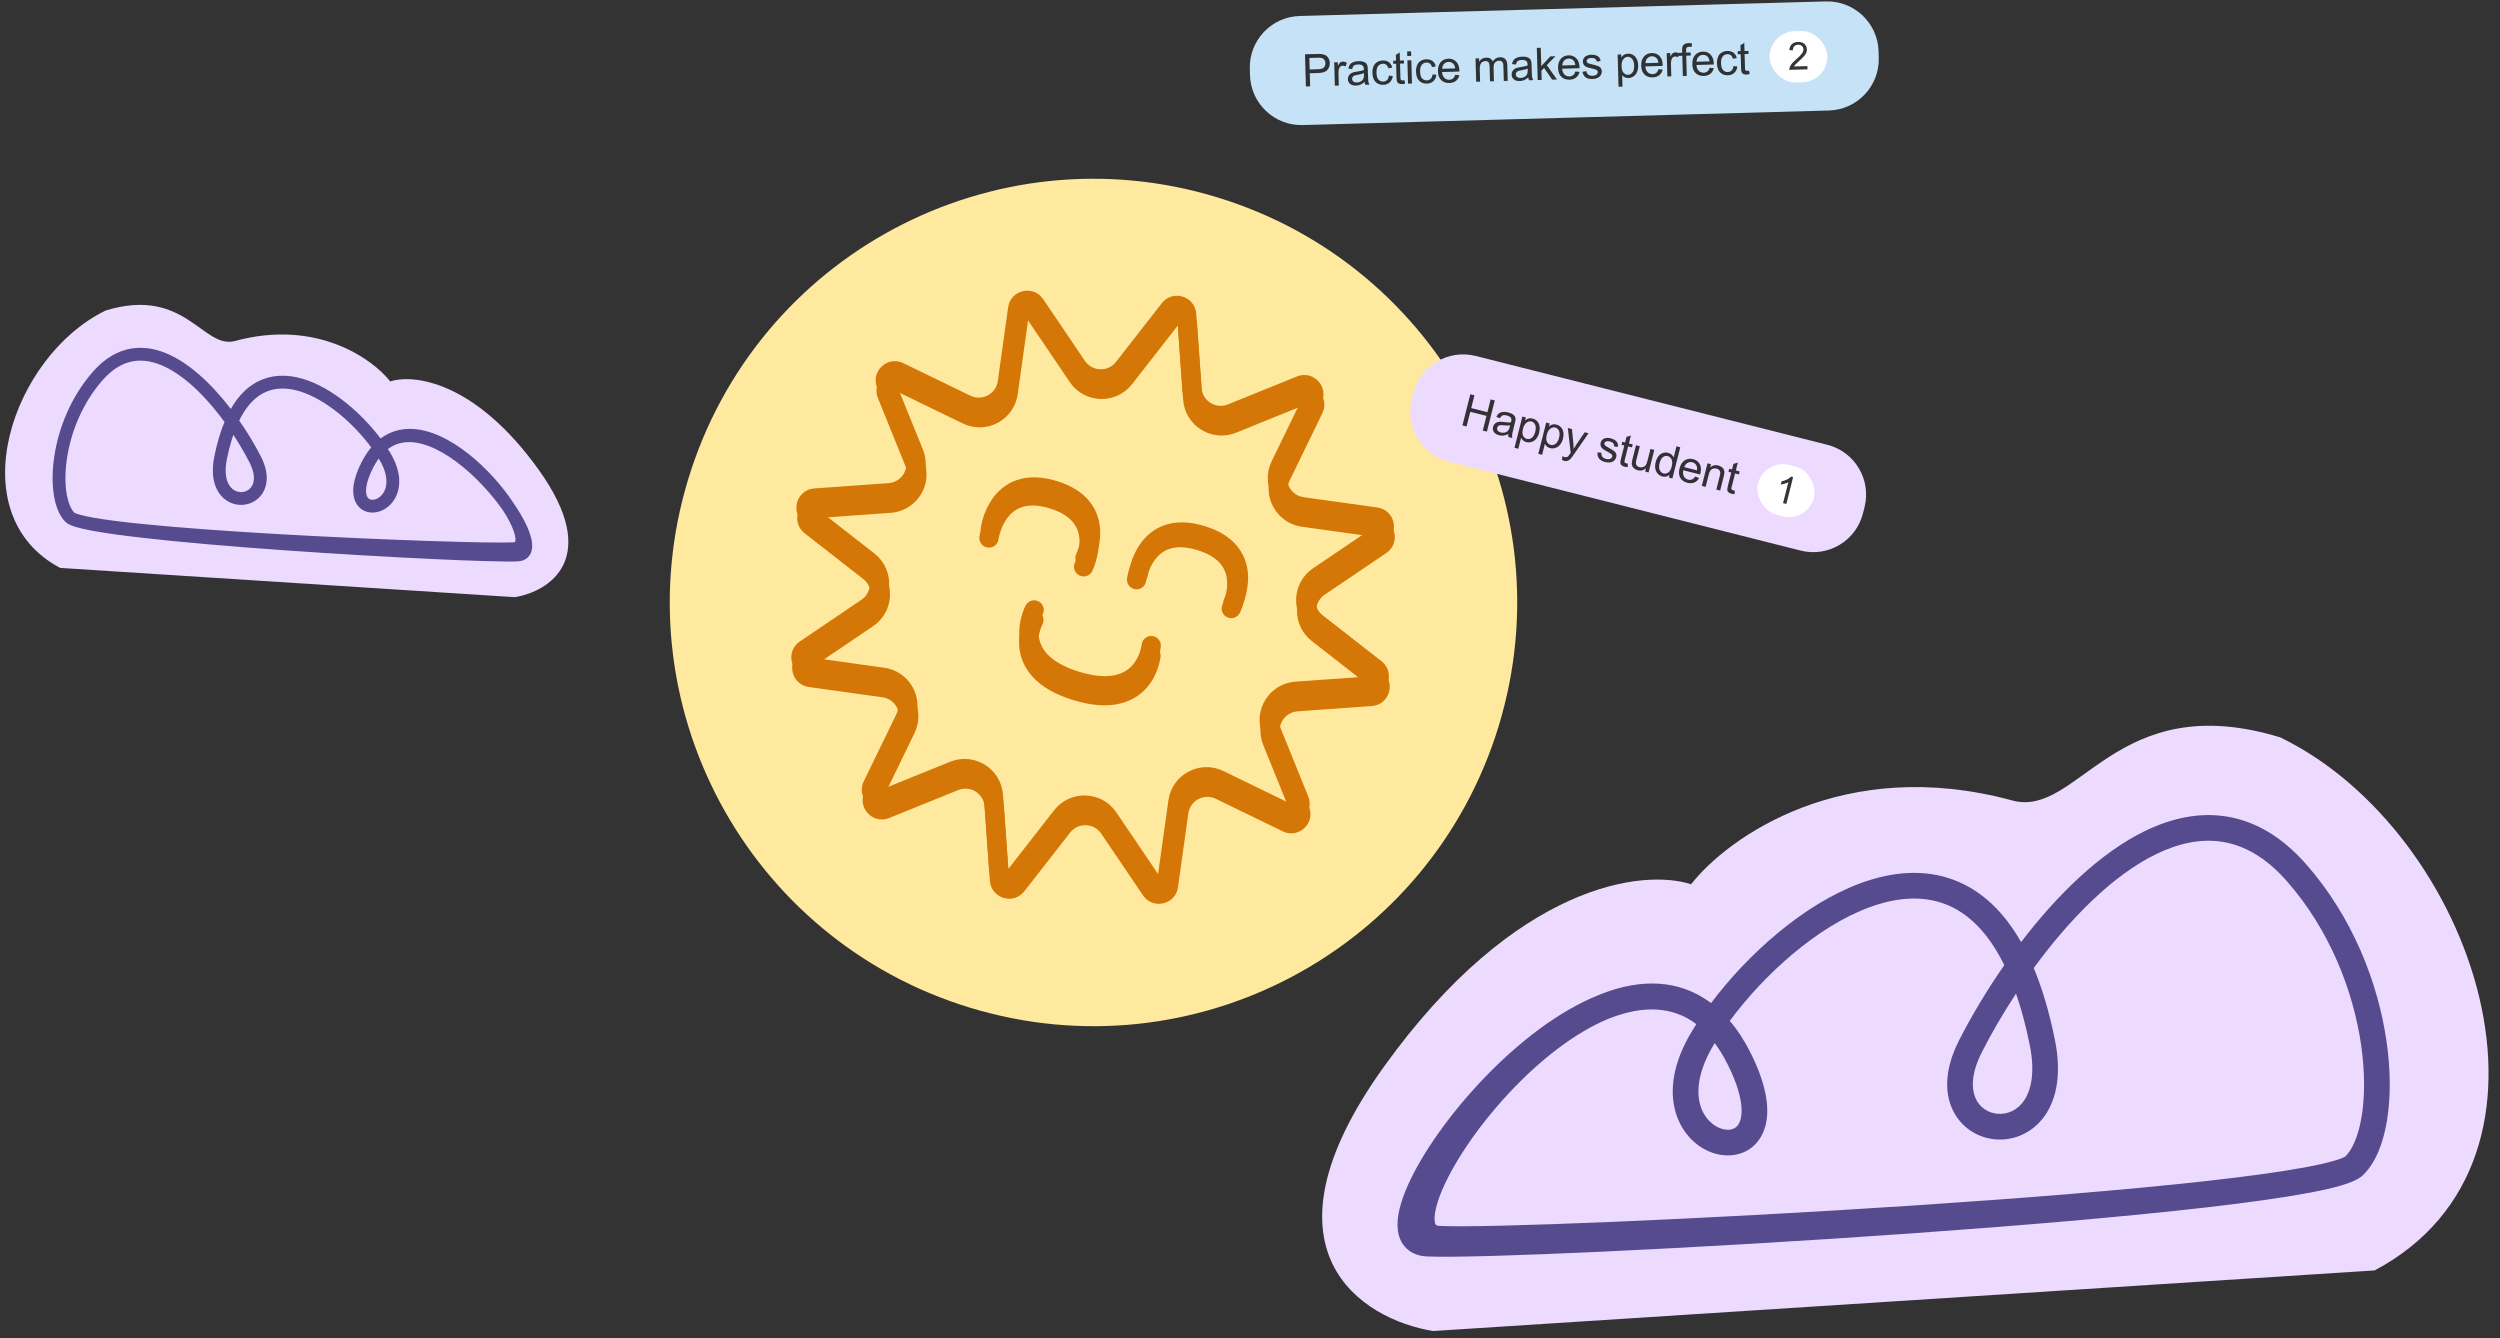
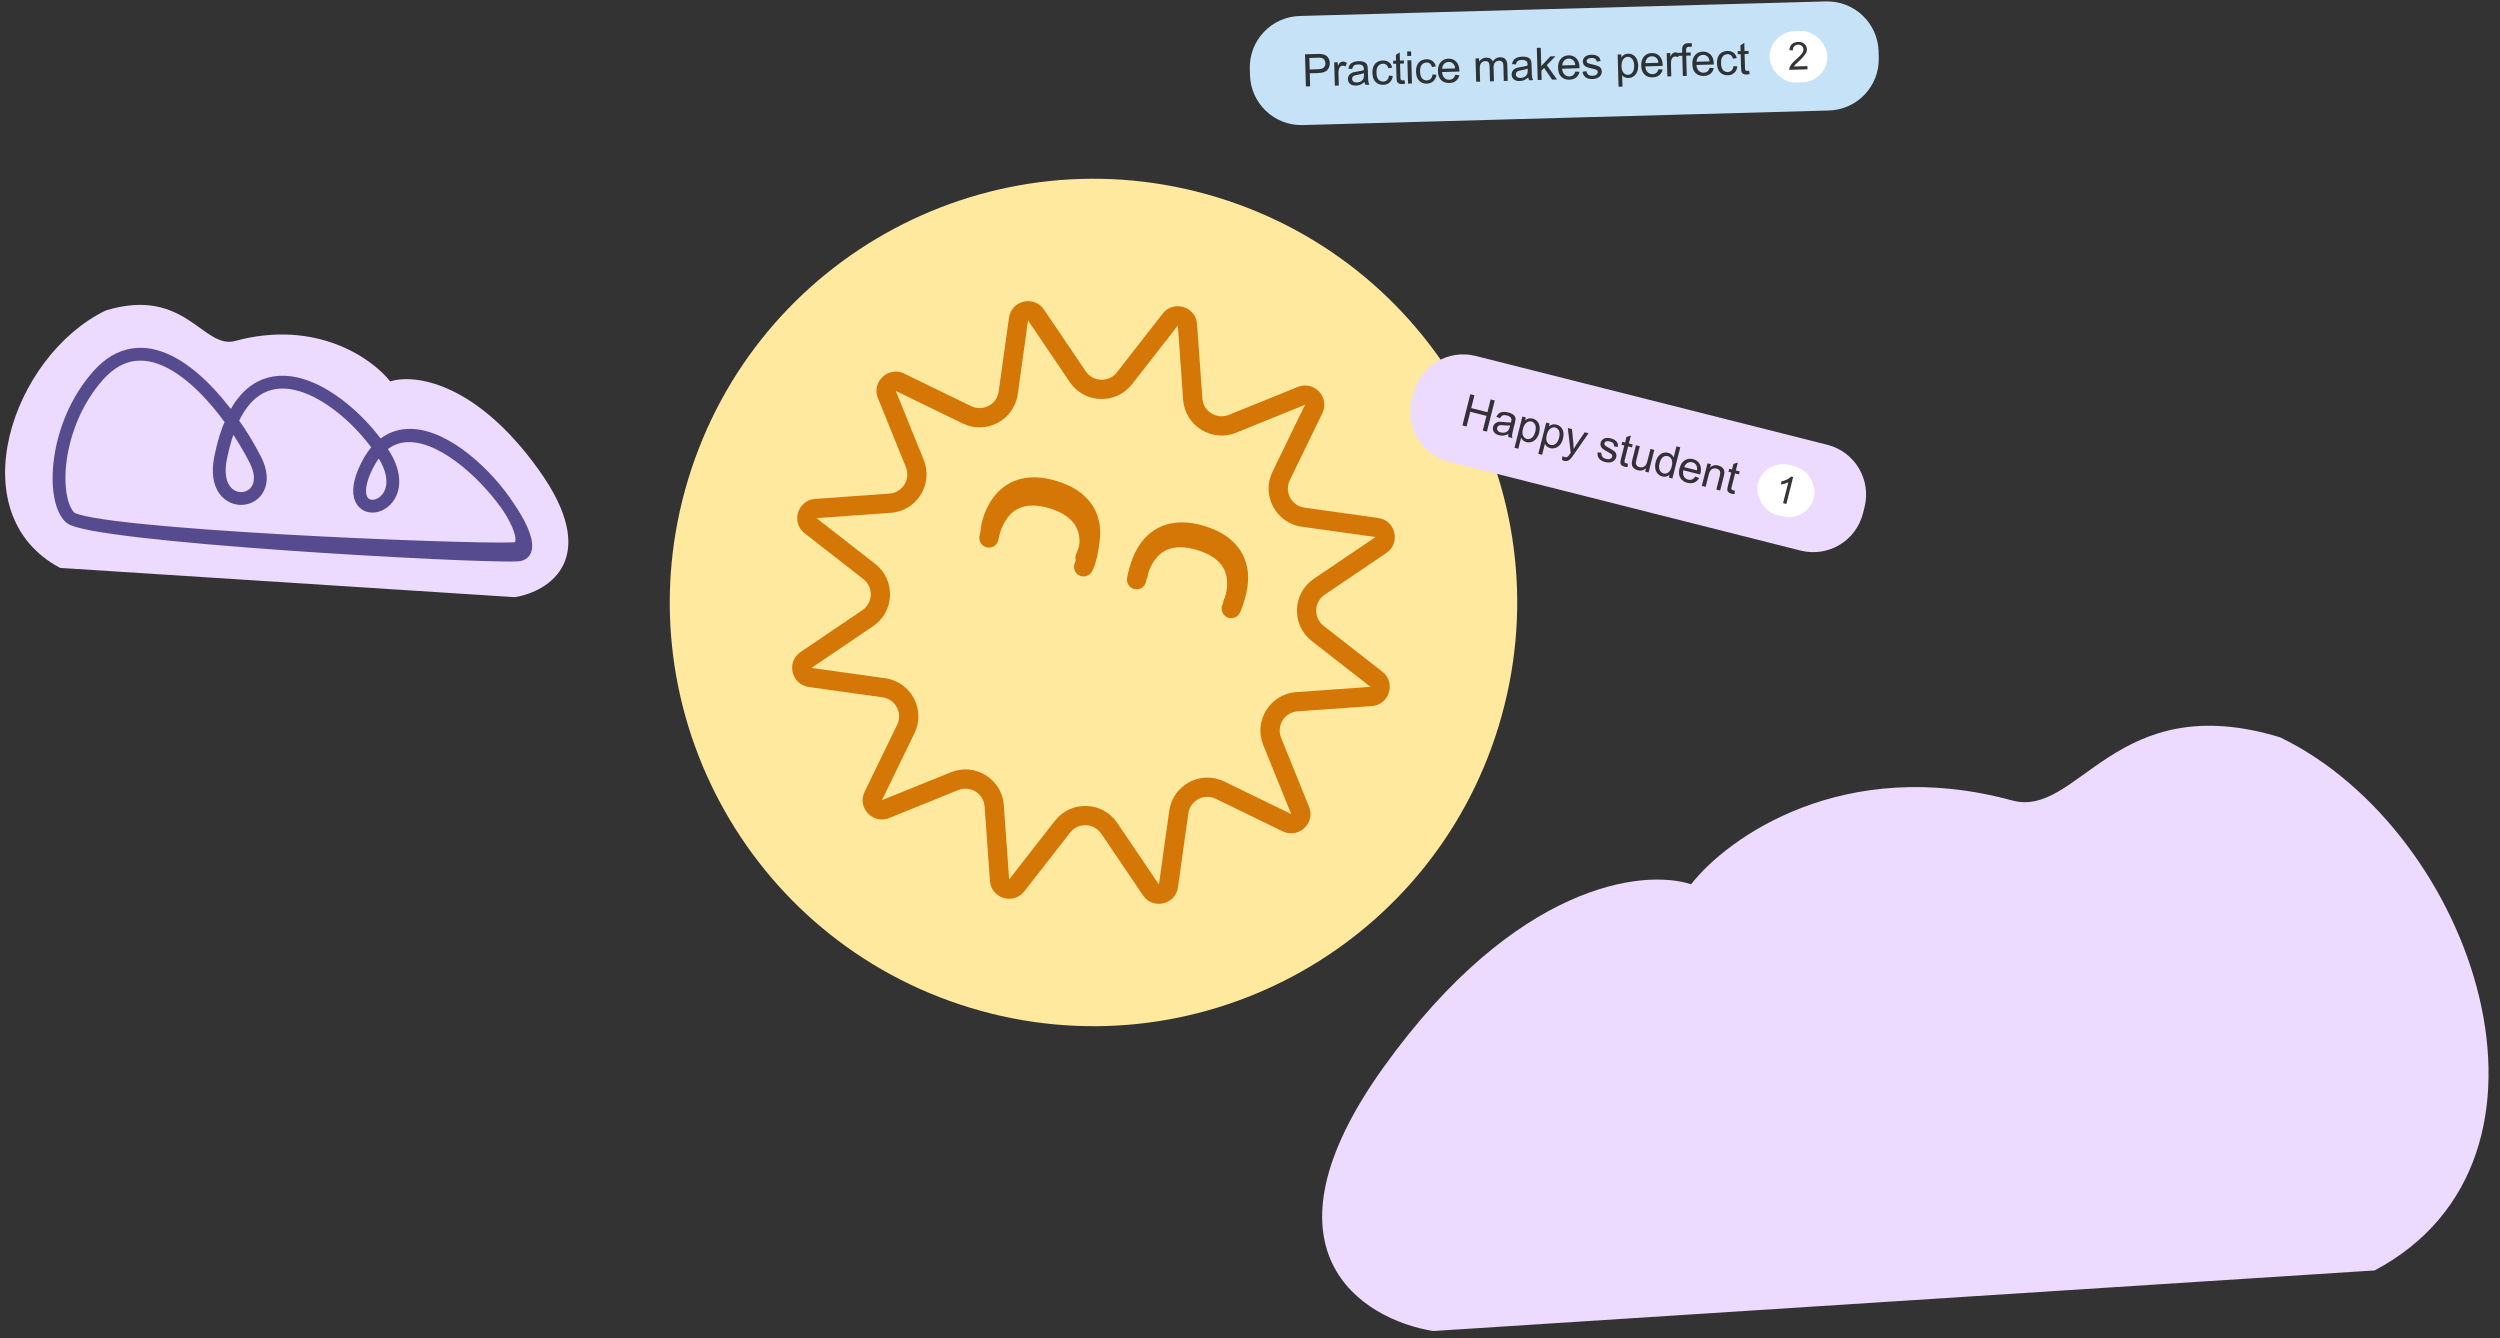
<svg xmlns="http://www.w3.org/2000/svg" width="779" height="417" viewBox="0 0 779 417" fill="none">
  <rect x="0" y="0" width="779" height="417" fill="#333333" stroke="none" />
  <path d="M160.397 186.076L18.733 176.959C-12.929 160.156 3.672 110.927 32.94 96.749C57.799 89.151 63.245 108.966 73.265 106.244C98.634 99.351 116.055 111.781 121.595 118.858C128.74 116.495 147.988 118.68 167.823 146.327C187.657 173.974 171.137 184.346 160.397 186.076Z" fill="#ECDBFE" />
  <path d="M118.248 139.561C136.394 121.745 173.932 172.295 161.283 172.924C147.649 173.603 27.623 166.927 21.789 161.196M118.248 139.561C116.836 140.948 115.541 142.748 114.397 145.019C104.357 164.935 130.536 159.564 119.764 141.887C119.298 141.122 118.792 140.345 118.248 139.561ZM118.248 139.561C107.689 124.332 83.269 106.754 72.237 131.217M118.248 139.561C136.394 121.745 172.649 170.37 160 171C146.366 171.679 27.623 166.927 21.789 161.196M72.237 131.217C70.828 134.341 69.638 138.15 68.722 142.737C65.094 160.916 87.003 157.93 79.575 143.279C77.672 139.527 75.168 135.328 72.237 131.217ZM72.237 131.217C61.232 115.784 44.225 101.604 30.567 117.031C16.874 132.497 15.956 155.465 21.789 161.196" stroke="#564B8F" stroke-width="4" />
  <path d="M389.443 21.419C389.198 12.586 396.161 5.227 404.994 4.982L568.931 0.443C577.764 0.198 585.123 7.161 585.368 15.994L585.423 17.993C585.668 26.826 578.705 34.185 569.872 34.43L405.935 38.969C397.102 39.214 389.743 32.251 389.498 23.418L389.443 21.419Z" fill="#C6E2F7" />
  <path d="M406.915 26.938L406.637 16.92L410.416 16.815C411.081 16.797 411.59 16.815 411.943 16.869C412.437 16.937 412.853 17.083 413.192 17.306C413.531 17.525 413.807 17.838 414.019 18.247C414.235 18.656 414.35 19.109 414.364 19.605C414.388 20.457 414.136 21.187 413.611 21.794C413.085 22.397 412.114 22.718 410.697 22.757L408.128 22.828L408.24 26.901L406.915 26.938ZM408.095 21.646L410.685 21.574C411.541 21.551 412.145 21.374 412.496 21.046C412.847 20.717 413.014 20.263 412.998 19.684C412.987 19.265 412.87 18.911 412.648 18.62C412.43 18.326 412.146 18.135 411.797 18.049C411.573 17.996 411.159 17.978 410.558 17.994L407.996 18.065L408.095 21.646ZM415.938 26.688L415.737 19.431L416.844 19.4L416.875 20.5C417.143 19.978 417.393 19.631 417.625 19.46C417.862 19.29 418.124 19.201 418.411 19.192C418.826 19.181 419.251 19.302 419.686 19.554L419.294 20.707C418.989 20.537 418.686 20.457 418.385 20.465C418.116 20.473 417.877 20.561 417.668 20.731C417.458 20.897 417.311 21.124 417.228 21.414C417.104 21.855 417.049 22.335 417.063 22.854L417.168 26.654L415.938 26.688ZM425.183 25.536C424.738 25.936 424.306 26.221 423.887 26.392C423.472 26.563 423.023 26.656 422.54 26.669C421.743 26.691 421.125 26.514 420.686 26.139C420.247 25.759 420.019 25.266 420.002 24.66C419.993 24.305 420.063 23.979 420.215 23.683C420.37 23.383 420.576 23.14 420.831 22.955C421.09 22.77 421.382 22.628 421.708 22.527C421.947 22.457 422.31 22.385 422.796 22.313C423.786 22.167 424.513 22.005 424.978 21.828C424.978 21.66 424.977 21.552 424.976 21.507C424.962 21.006 424.836 20.656 424.598 20.457C424.276 20.188 423.805 20.062 423.185 20.079C422.607 20.095 422.181 20.21 421.909 20.422C421.641 20.63 421.449 20.994 421.331 21.512L420.124 21.381C420.219 20.863 420.387 20.444 420.629 20.123C420.871 19.797 421.226 19.543 421.695 19.361C422.164 19.175 422.711 19.073 423.335 19.056C423.954 19.039 424.46 19.098 424.851 19.233C425.242 19.368 425.532 19.545 425.721 19.763C425.909 19.977 426.044 20.251 426.126 20.586C426.173 20.794 426.204 21.172 426.219 21.719L426.265 23.359C426.296 24.502 426.341 25.226 426.4 25.529C426.463 25.829 426.576 26.115 426.738 26.389L425.454 26.424C425.319 26.173 425.229 25.877 425.183 25.536ZM425.004 22.792C424.563 22.986 423.898 23.16 423.008 23.312C422.505 23.399 422.149 23.491 421.942 23.588C421.735 23.685 421.577 23.823 421.468 24.004C421.359 24.181 421.308 24.376 421.313 24.59C421.323 24.918 421.453 25.188 421.705 25.4C421.962 25.611 422.329 25.711 422.808 25.697C423.281 25.684 423.7 25.57 424.063 25.355C424.426 25.135 424.69 24.843 424.853 24.478C424.977 24.197 425.032 23.785 425.017 23.243L425.004 22.792ZM432.784 23.561L433.998 23.685C433.889 24.522 433.568 25.185 433.034 25.674C432.505 26.158 431.844 26.411 431.051 26.433C430.058 26.461 429.25 26.16 428.626 25.529C428.007 24.895 427.68 23.971 427.647 22.76C427.625 21.976 427.736 21.287 427.979 20.692C428.223 20.097 428.605 19.647 429.125 19.34C429.65 19.029 430.224 18.865 430.848 18.848C431.636 18.826 432.287 19.009 432.799 19.396C433.311 19.778 433.648 20.334 433.809 21.064L432.618 21.282C432.491 20.797 432.278 20.436 431.98 20.198C431.686 19.96 431.334 19.847 430.924 19.858C430.305 19.875 429.807 20.113 429.432 20.57C429.057 21.022 428.883 21.729 428.91 22.69C428.937 23.665 429.143 24.369 429.529 24.8C429.915 25.232 430.408 25.439 431.01 25.422C431.493 25.409 431.892 25.25 432.207 24.945C432.522 24.64 432.715 24.178 432.784 23.561ZM437.635 24.986L437.842 26.067C437.498 26.15 437.189 26.195 436.916 26.203C436.47 26.215 436.121 26.154 435.872 26.02C435.622 25.885 435.443 25.705 435.337 25.48C435.23 25.251 435.167 24.767 435.146 24.029L435.031 19.854L434.129 19.879L434.102 18.922L435.004 18.897L434.954 17.1L436.157 16.328L436.227 18.863L437.464 18.829L437.491 19.786L436.254 19.82L436.371 24.064C436.381 24.414 436.408 24.639 436.452 24.738C436.5 24.837 436.573 24.915 436.67 24.972C436.772 25.028 436.914 25.054 437.096 25.049C437.233 25.045 437.412 25.024 437.635 24.986ZM438.503 17.453L438.464 16.039L439.694 16.005L439.733 17.419L438.503 17.453ZM438.741 26.056L438.541 18.799L439.771 18.765L439.971 26.022L438.741 26.056ZM446.373 23.185L447.586 23.308C447.477 24.146 447.156 24.809 446.623 25.298C446.093 25.782 445.433 26.035 444.64 26.057C443.647 26.085 442.838 25.783 442.215 25.153C441.595 24.518 441.269 23.595 441.235 22.383C441.213 21.6 441.324 20.91 441.568 20.316C441.811 19.721 442.193 19.27 442.713 18.964C443.238 18.653 443.813 18.489 444.437 18.472C445.225 18.45 445.875 18.633 446.387 19.02C446.899 19.402 447.236 19.958 447.398 20.688L446.207 20.905C446.08 20.421 445.867 20.06 445.568 19.822C445.274 19.584 444.923 19.471 444.513 19.482C443.893 19.499 443.396 19.736 443.021 20.193C442.646 20.646 442.472 21.353 442.498 22.314C442.525 23.289 442.732 23.992 443.118 24.424C443.503 24.855 443.997 25.063 444.598 25.046C445.081 25.033 445.48 24.873 445.795 24.568C446.111 24.263 446.303 23.802 446.373 23.185ZM453.471 23.31L454.747 23.432C454.567 24.18 454.211 24.766 453.681 25.191C453.15 25.616 452.463 25.84 451.62 25.864C450.559 25.893 449.707 25.591 449.065 24.957C448.427 24.318 448.092 23.408 448.059 22.229C448.026 21.008 448.314 20.051 448.924 19.36C449.534 18.668 450.34 18.308 451.342 18.281C452.312 18.254 453.114 18.562 453.747 19.206C454.381 19.849 454.714 20.77 454.747 21.968C454.749 22.041 454.75 22.15 454.749 22.296L449.337 22.446C449.405 23.242 449.647 23.846 450.065 24.259C450.482 24.671 450.993 24.869 451.599 24.852C452.05 24.84 452.432 24.711 452.744 24.465C453.056 24.219 453.299 23.834 453.471 23.31ZM449.378 21.433L453.43 21.321C453.358 20.712 453.191 20.258 452.927 19.96C452.522 19.497 452.008 19.274 451.384 19.292C450.819 19.307 450.348 19.509 449.971 19.898C449.599 20.287 449.401 20.799 449.378 21.433ZM459.973 25.468L459.772 18.211L460.872 18.181L460.901 19.199C461.119 18.837 461.414 18.544 461.786 18.32C462.158 18.091 462.585 17.969 463.068 17.956C463.606 17.941 464.048 18.041 464.396 18.254C464.749 18.468 465.001 18.773 465.153 19.17C465.704 18.307 466.439 17.863 467.359 17.837C468.079 17.817 468.638 18.002 469.037 18.392C469.435 18.778 469.645 19.386 469.668 20.215L469.806 25.196L468.583 25.23L468.457 20.659C468.443 20.166 468.392 19.814 468.304 19.603C468.221 19.386 468.072 19.215 467.859 19.088C467.646 18.962 467.398 18.903 467.116 18.911C466.605 18.925 466.187 19.107 465.859 19.458C465.531 19.805 465.378 20.352 465.398 21.099L465.515 25.315L464.285 25.349L464.154 20.634C464.139 20.087 464.028 19.68 463.82 19.412C463.612 19.145 463.28 19.017 462.824 19.029C462.478 19.039 462.159 19.139 461.868 19.33C461.582 19.52 461.377 19.792 461.255 20.147C461.133 20.501 461.081 21.009 461.099 21.669L461.203 25.434L459.973 25.468ZM476.202 24.123C475.757 24.523 475.325 24.808 474.905 24.98C474.491 25.151 474.042 25.243 473.559 25.256C472.762 25.278 472.144 25.102 471.705 24.726C471.266 24.346 471.038 23.854 471.021 23.248C471.011 22.892 471.082 22.567 471.233 22.271C471.389 21.97 471.594 21.727 471.849 21.542C472.108 21.357 472.401 21.215 472.726 21.115C472.966 21.044 473.329 20.973 473.815 20.9C474.804 20.754 475.532 20.593 475.996 20.416C475.996 20.247 475.996 20.14 475.994 20.094C475.98 19.593 475.854 19.243 475.616 19.045C475.294 18.775 474.824 18.649 474.204 18.667C473.625 18.683 473.2 18.797 472.928 19.01C472.66 19.218 472.467 19.581 472.349 20.099L471.142 19.969C471.237 19.451 471.406 19.031 471.648 18.71C471.889 18.384 472.245 18.13 472.714 17.949C473.183 17.762 473.729 17.661 474.354 17.643C474.973 17.626 475.478 17.685 475.87 17.82C476.261 17.955 476.551 18.132 476.739 18.35C476.928 18.564 477.063 18.838 477.145 19.173C477.192 19.382 477.223 19.759 477.238 20.306L477.283 21.946C477.315 23.089 477.36 23.813 477.419 24.117C477.482 24.416 477.594 24.702 477.757 24.976L476.472 25.012C476.338 24.76 476.247 24.464 476.202 24.123ZM476.023 21.379C475.582 21.574 474.916 21.747 474.027 21.899C473.523 21.986 473.168 22.078 472.961 22.175C472.754 22.272 472.596 22.411 472.487 22.592C472.378 22.768 472.326 22.963 472.332 23.177C472.341 23.505 472.472 23.775 472.724 23.987C472.98 24.199 473.348 24.298 473.826 24.285C474.3 24.271 474.719 24.157 475.082 23.942C475.445 23.722 475.708 23.43 475.871 23.066C475.996 22.784 476.05 22.372 476.035 21.83L476.023 21.379ZM479.148 24.937L478.87 14.92L480.1 14.886L480.259 20.598L483.088 17.566L484.68 17.522L481.98 20.291L485.161 24.771L483.644 24.813L481.143 21.169L480.298 22.026L480.378 24.903L479.148 24.937ZM490.901 22.273L492.177 22.395C491.997 23.143 491.642 23.73 491.111 24.155C490.58 24.58 489.893 24.804 489.05 24.827C487.989 24.857 487.137 24.554 486.495 23.92C485.857 23.281 485.522 22.372 485.489 21.192C485.456 19.971 485.744 19.015 486.354 18.323C486.964 17.632 487.77 17.272 488.772 17.244C489.742 17.217 490.544 17.526 491.178 18.169C491.811 18.813 492.144 19.734 492.177 20.932C492.179 21.005 492.18 21.114 492.179 21.26L486.767 21.41C486.835 22.206 487.078 22.81 487.495 23.222C487.912 23.635 488.423 23.833 489.029 23.816C489.48 23.803 489.862 23.674 490.174 23.428C490.487 23.183 490.729 22.798 490.901 22.273ZM486.808 20.396L490.86 20.284C490.788 19.675 490.621 19.222 490.357 18.924C489.952 18.461 489.438 18.238 488.814 18.255C488.249 18.271 487.778 18.473 487.401 18.862C487.029 19.251 486.831 19.762 486.808 20.396ZM493.096 22.383L494.307 22.158C494.389 22.644 494.589 23.012 494.906 23.263C495.227 23.514 495.668 23.632 496.228 23.616C496.793 23.601 497.209 23.475 497.476 23.24C497.743 23 497.872 22.725 497.864 22.416C497.856 22.138 497.729 21.922 497.483 21.77C497.312 21.665 496.889 21.538 496.214 21.387C495.306 21.185 494.674 21.006 494.319 20.852C493.968 20.693 493.698 20.47 493.507 20.184C493.321 19.892 493.224 19.569 493.214 19.214C493.205 18.89 493.269 18.59 493.408 18.313C493.55 18.031 493.747 17.795 493.997 17.606C494.184 17.459 494.44 17.334 494.766 17.229C495.096 17.119 495.45 17.059 495.828 17.049C496.397 17.033 496.898 17.101 497.331 17.253C497.768 17.405 498.093 17.62 498.306 17.897C498.519 18.169 498.67 18.538 498.761 19.006L497.563 19.203C497.498 18.831 497.33 18.544 497.06 18.341C496.795 18.139 496.423 18.044 495.944 18.058C495.38 18.073 494.979 18.178 494.743 18.371C494.506 18.565 494.392 18.787 494.399 19.037C494.403 19.197 494.457 19.339 494.561 19.464C494.665 19.593 494.825 19.698 495.042 19.779C495.166 19.821 495.531 19.916 496.137 20.063C497.013 20.271 497.624 20.446 497.97 20.587C498.321 20.723 498.598 20.929 498.801 21.206C499.005 21.483 499.113 21.831 499.124 22.251C499.136 22.661 499.026 23.051 498.794 23.422C498.567 23.789 498.231 24.078 497.786 24.291C497.34 24.5 496.833 24.612 496.263 24.628C495.32 24.654 494.595 24.478 494.088 24.1C493.585 23.722 493.254 23.149 493.096 22.383ZM504.338 27.023L504.06 16.985L505.18 16.954L505.207 17.897C505.461 17.521 505.751 17.237 506.079 17.045C506.406 16.849 506.807 16.745 507.281 16.732C507.9 16.715 508.451 16.859 508.934 17.165C509.416 17.47 509.787 17.912 510.044 18.488C510.302 19.06 510.44 19.692 510.459 20.384C510.48 21.127 510.364 21.8 510.112 22.405C509.864 23.004 509.489 23.47 508.988 23.803C508.491 24.132 507.962 24.304 507.402 24.319C506.992 24.331 506.62 24.254 506.288 24.09C505.959 23.926 505.687 23.715 505.47 23.456L505.568 26.989L504.338 27.023ZM505.275 20.624C505.301 21.558 505.509 22.242 505.9 22.678C506.29 23.114 506.754 23.325 507.292 23.31C507.838 23.295 508.299 23.052 508.673 22.581C509.052 22.106 509.228 21.383 509.202 20.412C509.176 19.488 508.965 18.8 508.57 18.351C508.179 17.901 507.72 17.684 507.191 17.698C506.667 17.713 506.209 17.972 505.818 18.475C505.43 18.974 505.249 19.69 505.275 20.624ZM516.814 21.556L518.089 21.678C517.909 22.426 517.554 23.012 517.023 23.437C516.492 23.862 515.806 24.087 514.963 24.11C513.902 24.139 513.05 23.837 512.408 23.203C511.77 22.564 511.435 21.654 511.402 20.475C511.368 19.254 511.656 18.297 512.266 17.606C512.876 16.914 513.682 16.555 514.685 16.527C515.655 16.5 516.457 16.808 517.09 17.452C517.723 18.095 518.057 19.016 518.09 20.214C518.092 20.287 518.092 20.396 518.092 20.542L512.68 20.692C512.748 21.488 512.99 22.092 513.407 22.505C513.824 22.917 514.336 23.115 514.942 23.098C515.393 23.086 515.774 22.957 516.087 22.711C516.399 22.465 516.641 22.08 516.814 21.556ZM512.72 19.679L516.772 19.567C516.701 18.958 516.533 18.504 516.27 18.206C515.865 17.743 515.35 17.52 514.726 17.538C514.161 17.553 513.691 17.756 513.314 18.144C512.942 18.533 512.744 19.045 512.72 19.679ZM519.547 23.819L519.346 16.562L520.453 16.531L520.484 17.631C520.752 17.109 521.002 16.762 521.234 16.591C521.471 16.421 521.733 16.331 522.02 16.324C522.435 16.312 522.86 16.433 523.295 16.685L522.903 17.838C522.598 17.669 522.295 17.588 521.994 17.596C521.725 17.604 521.486 17.692 521.276 17.862C521.067 18.028 520.92 18.255 520.837 18.545C520.713 18.986 520.658 19.466 520.672 19.985L520.777 23.785L519.547 23.819ZM524.375 23.685L524.201 17.385L523.114 17.415L523.088 16.458L524.174 16.428L524.153 15.656C524.139 15.168 524.172 14.805 524.252 14.566C524.362 14.244 524.562 13.98 524.853 13.776C525.148 13.568 525.564 13.456 526.102 13.441C526.448 13.431 526.832 13.462 527.253 13.532L527.098 14.61C526.842 14.572 526.6 14.556 526.372 14.562C525.999 14.572 525.737 14.659 525.586 14.823C525.436 14.987 525.367 15.287 525.379 15.725L525.397 16.394L526.812 16.355L526.838 17.312L525.424 17.351L525.598 23.651L524.375 23.685ZM532.739 21.115L534.015 21.237C533.835 21.985 533.479 22.571 532.949 22.996C532.418 23.421 531.731 23.645 530.888 23.669C529.827 23.698 528.975 23.396 528.333 22.762C527.695 22.123 527.36 21.213 527.327 20.034C527.294 18.813 527.582 17.856 528.192 17.165C528.802 16.473 529.608 16.113 530.61 16.086C531.58 16.059 532.382 16.367 533.015 17.011C533.649 17.654 533.982 18.575 534.015 19.773C534.017 19.846 534.018 19.956 534.017 20.101L528.605 20.251C528.673 21.047 528.915 21.651 529.333 22.064C529.75 22.476 530.261 22.674 530.867 22.657C531.318 22.645 531.7 22.516 532.012 22.27C532.325 22.024 532.567 21.639 532.739 21.115ZM528.646 19.238L532.698 19.126C532.626 18.517 532.459 18.063 532.195 17.765C531.79 17.302 531.276 17.079 530.652 17.097C530.087 17.112 529.616 17.315 529.239 17.703C528.867 18.092 528.669 18.604 528.646 19.238ZM540.148 20.588L541.362 20.712C541.253 21.549 540.932 22.212 540.398 22.701C539.869 23.185 539.208 23.439 538.415 23.46C537.422 23.488 536.614 23.187 535.99 22.556C535.371 21.922 535.044 20.998 535.011 19.787C534.989 19.003 535.1 18.314 535.343 17.719C535.587 17.124 535.969 16.674 536.489 16.367C537.014 16.057 537.588 15.893 538.212 15.875C539 15.853 539.651 16.036 540.163 16.423C540.675 16.805 541.012 17.361 541.173 18.091L539.982 18.309C539.855 17.824 539.642 17.463 539.344 17.225C539.05 16.987 538.698 16.874 538.288 16.885C537.669 16.902 537.171 17.14 536.796 17.597C536.421 18.049 536.247 18.756 536.274 19.718C536.301 20.692 536.507 21.396 536.893 21.827C537.279 22.259 537.772 22.466 538.374 22.45C538.857 22.436 539.256 22.277 539.571 21.972C539.886 21.667 540.079 21.206 540.148 20.588ZM544.999 22.013L545.206 23.095C544.862 23.177 544.553 23.222 544.28 23.23C543.834 23.242 543.485 23.181 543.236 23.047C542.986 22.912 542.807 22.732 542.701 22.507C542.594 22.278 542.531 21.794 542.51 21.056L542.395 16.881L541.493 16.906L541.466 15.949L542.368 15.924L542.318 14.127L543.521 13.355L543.591 15.89L544.828 15.856L544.855 16.813L543.618 16.847L543.735 21.091C543.745 21.441 543.772 21.666 543.816 21.765C543.864 21.864 543.937 21.942 544.034 21.999C544.136 22.055 544.278 22.081 544.46 22.076C544.597 22.072 544.776 22.051 544.999 22.013Z" fill="#1F1F1F" fill-opacity="0.9" />
  <rect x="551.188" y="9.938" width="18" height="16" rx="8" transform="rotate(-1.586 551.188 9.938)" fill="white" />
-   <path d="M563.189 20.596L563.217 21.609L557.541 21.766C557.526 21.513 557.561 21.267 557.644 21.031C557.778 20.64 557.997 20.253 558.303 19.869C558.613 19.486 559.062 19.04 559.65 18.531C560.562 17.74 561.176 17.117 561.491 16.663C561.807 16.205 561.959 15.777 561.948 15.378C561.936 14.96 561.776 14.613 561.468 14.336C561.163 14.056 560.771 13.922 560.29 13.935C559.783 13.949 559.381 14.113 559.085 14.426C558.788 14.739 558.646 15.165 558.657 15.704L557.57 15.623C557.622 14.812 557.884 14.189 558.357 13.754C558.829 13.315 559.473 13.085 560.29 13.062C561.113 13.039 561.772 13.249 562.265 13.693C562.758 14.137 563.014 14.696 563.032 15.372C563.042 15.715 562.981 16.055 562.849 16.391C562.718 16.727 562.493 17.082 562.176 17.459C561.862 17.835 561.335 18.353 560.595 19.015C559.977 19.563 559.581 19.936 559.407 20.132C559.232 20.324 559.089 20.518 558.977 20.712L563.189 20.596Z" fill="#1F1F1F" fill-opacity="0.9" />
+   <path d="M563.189 20.596L563.217 21.609L557.541 21.766C557.526 21.513 557.561 21.267 557.644 21.031C557.778 20.64 557.997 20.253 558.303 19.869C558.613 19.486 559.062 19.04 559.65 18.531C560.562 17.74 561.176 17.117 561.491 16.663C561.807 16.205 561.959 15.777 561.948 15.378C561.936 14.96 561.776 14.613 561.468 14.336C561.163 14.056 560.771 13.922 560.29 13.935C559.783 13.949 559.381 14.113 559.085 14.426C558.788 14.739 558.646 15.165 558.657 15.704L557.57 15.623C557.622 14.812 557.884 14.189 558.357 13.754C558.829 13.315 559.473 13.085 560.29 13.062C561.113 13.039 561.772 13.249 562.265 13.693C562.758 14.137 563.014 14.696 563.032 15.372C563.042 15.715 562.981 16.055 562.849 16.391C561.862 17.835 561.335 18.353 560.595 19.015C559.977 19.563 559.581 19.936 559.407 20.132C559.232 20.324 559.089 20.518 558.977 20.712L563.189 20.596Z" fill="#1F1F1F" fill-opacity="0.9" />
  <path d="M467.005 226.19C445.765 295.929 372.012 335.245 302.273 314.005C232.534 292.765 193.218 219.012 214.458 149.273C235.698 79.534 309.451 40.218 379.189 61.458C448.928 82.698 488.245 156.451 467.005 226.19Z" fill="#FFE99F" />
  <path d="M362.288 97.731C365.669 93.398 372.612 95.512 373.003 100.994L374.656 124.139C374.938 128.076 378.859 130.638 382.537 129.404L382.892 129.273L404.4 120.567C409.495 118.505 414.45 123.808 412.048 128.751L401.908 149.621L401.752 149.966C400.273 153.553 402.564 157.638 406.473 158.185L429.453 161.399C434.896 162.161 436.536 169.23 431.985 172.31L412.766 185.314L412.46 185.537C409.386 187.903 409.327 192.587 412.439 195.015L430.732 209.288C435.065 212.669 432.951 219.612 427.47 220.003L404.325 221.656L403.948 221.694C400.102 222.207 397.71 226.233 399.19 229.891L407.897 251.4C409.926 256.415 404.82 261.295 399.945 259.155L399.713 259.048L378.842 248.907C375.178 247.127 370.843 249.438 370.278 253.473L367.064 276.453C366.314 281.811 359.451 283.484 356.299 279.192L356.152 278.984L343.148 259.766C340.865 256.392 335.955 256.227 333.449 259.439L319.176 277.732L319.014 277.931C315.634 281.934 309.058 279.931 308.483 274.723L308.46 274.47L306.808 251.325C306.517 247.261 302.348 244.661 298.571 246.19L277.063 254.896L276.825 254.987C271.895 256.764 267.202 251.742 269.308 246.944L269.415 246.713L279.556 225.842C281.336 222.177 279.025 217.842 274.99 217.278L252.011 214.064L251.758 214.023C246.601 213.097 245.048 206.401 249.271 203.299L249.48 203.152L268.697 190.148C271.965 187.936 272.223 183.259 269.316 180.691L269.025 180.449L250.731 166.176C246.466 162.848 248.448 156.067 253.739 155.483L253.994 155.46L277.139 153.808C281.076 153.526 283.637 149.605 282.404 145.926L282.273 145.571L273.567 124.063C271.505 118.968 276.808 114.013 281.751 116.415L302.621 126.555C306.285 128.336 310.621 126.025 311.185 121.99L314.399 99.011C315.161 93.568 322.23 91.928 325.31 96.479L338.315 115.696C340.527 118.965 345.204 119.224 347.773 116.316L348.015 116.025L362.288 97.731ZM352.745 119.716C347.733 126.14 337.912 125.807 333.345 119.059L320.342 99.842L317.127 122.821C315.999 130.891 307.327 135.513 299.998 131.952L279.128 121.812L287.835 143.319C290.892 150.872 285.694 159.212 277.566 159.792L254.422 161.445L272.716 175.719C279.14 180.731 278.807 190.551 272.059 195.118L252.842 208.121L275.821 211.335C283.891 212.464 288.514 221.136 284.952 228.464L274.812 249.334L296.32 240.628C303.873 237.571 312.212 242.77 312.792 250.897L314.445 274.041L328.719 255.748C333.731 249.324 343.552 249.656 348.118 256.404L361.122 275.62L364.336 252.642C365.464 244.572 374.136 239.949 381.465 243.51L402.334 253.652L402.335 253.651L393.629 232.143C390.571 224.59 395.77 216.252 403.898 215.671L427.041 214.019L408.748 199.745C402.324 194.733 402.656 184.911 409.404 180.345L428.621 167.342L405.642 164.127C397.572 162.998 392.95 154.327 396.511 146.998L406.652 126.127L385.144 134.834C377.591 137.892 369.252 132.694 368.671 124.566L367.019 101.422L352.745 119.716Z" fill="#D47707" />
-   <path d="M362.025 94.468C365.405 90.135 372.348 92.249 372.74 97.731L374.393 120.876C374.674 124.813 378.596 127.375 382.274 126.141L382.628 126.01L404.137 117.304C409.231 115.242 414.186 120.545 411.784 125.488L401.644 146.358L401.489 146.704C400.01 150.29 402.301 154.375 406.209 154.922L429.189 158.136C434.632 158.898 436.272 165.967 431.721 169.047L412.503 182.051L412.196 182.274C409.122 184.64 409.063 189.324 412.175 191.752L430.468 206.025C434.801 209.406 432.687 216.349 427.206 216.741L404.061 218.393L403.684 218.432C399.839 218.944 397.446 222.97 398.926 226.629L407.633 248.137C409.663 253.152 404.556 258.032 399.681 255.892L399.449 255.785L378.578 245.644C374.914 243.864 370.579 246.175 370.015 250.21L366.8 273.19C366.05 278.548 359.188 280.221 356.036 275.929L355.889 275.721L342.885 256.503C340.601 253.129 335.691 252.964 333.185 256.176L318.912 274.469L318.751 274.668C315.37 278.671 308.795 276.668 308.219 271.461L308.197 271.207L306.544 248.062C306.254 243.998 302.084 241.398 298.308 242.927L276.799 251.634L276.561 251.724C271.632 253.501 266.938 248.479 269.044 243.681L269.151 243.45L279.292 222.579C281.072 218.915 278.761 214.579 274.727 214.015L251.747 210.801L251.494 210.76C246.337 209.834 244.784 203.138 249.007 200.036L249.216 199.89L268.433 186.885C271.702 184.673 271.96 179.996 269.052 177.428L268.761 177.186L250.467 162.913C246.202 159.585 248.184 152.805 253.476 152.22L253.731 152.197L276.875 150.545C280.812 150.263 283.374 146.342 282.14 142.663L282.01 142.308L273.304 120.8C271.242 115.705 276.544 110.75 281.487 113.152L302.357 123.292C306.022 125.073 310.357 122.762 310.921 118.727L314.136 95.748C314.897 90.305 321.967 88.665 325.047 93.216L338.051 112.434C340.263 115.702 344.941 115.961 347.509 113.053L347.751 112.762L362.025 94.468ZM352.482 116.453C347.469 122.877 337.648 122.544 333.082 115.796L320.078 96.579L316.864 119.558C315.735 127.628 307.064 132.25 299.735 128.689L278.865 118.549L287.571 140.056C290.628 147.609 285.43 155.949 277.303 156.529L254.158 158.182L272.452 172.456C278.876 177.468 278.544 187.288 271.795 191.855L252.578 204.858L275.558 208.072C283.627 209.201 288.25 217.873 284.689 225.202L274.548 246.071L296.056 237.365C303.609 234.308 311.948 239.507 312.529 247.635L314.182 270.778L328.455 252.485C333.467 246.061 343.288 246.393 347.854 253.141L360.858 272.357L364.072 249.379C365.201 241.309 373.872 236.686 381.201 240.248L402.071 250.389L402.071 250.388L393.365 228.88C390.308 221.327 395.506 212.989 403.634 212.409L426.778 210.756L408.484 196.482C402.06 191.47 402.392 181.648 409.141 177.082L428.358 164.079L405.378 160.864C397.309 159.736 392.686 151.064 396.247 143.735L406.388 122.864L384.88 131.571C377.327 134.629 368.988 129.431 368.408 121.303L366.755 98.159L352.482 116.453Z" fill="#D47707" />
  <path d="M329.268 149.881C334.107 151.355 337.479 153.641 339.665 156.454C341.85 159.266 342.663 162.364 342.804 165.139C342.944 167.886 342.432 170.375 341.914 172.136C341.651 173.027 341.379 173.758 341.168 174.277C341.062 174.536 340.971 174.745 340.903 174.895C340.869 174.97 340.841 175.031 340.819 175.077C340.808 175.1 340.799 175.119 340.791 175.134C340.788 175.141 340.784 175.148 340.781 175.153C340.78 175.156 340.779 175.158 340.778 175.16C340.778 175.161 340.777 175.163 340.776 175.164C340.771 175.163 340.657 175.108 338.088 173.833C338.021 173.799 337.955 173.767 337.891 173.735L340.775 175.167C340.039 176.65 338.238 177.257 336.754 176.521C335.273 175.785 334.666 173.989 335.397 172.507C335.398 172.505 335.399 172.502 335.401 172.499C335.407 172.484 335.421 172.455 335.44 172.413C335.478 172.33 335.538 172.195 335.611 172.015C335.759 171.651 335.961 171.11 336.158 170.441C336.558 169.083 336.906 167.301 336.812 165.445C336.719 163.616 336.202 161.777 334.927 160.136C333.654 158.497 331.436 156.814 327.52 155.621C323.604 154.428 320.823 154.589 318.852 155.24C316.88 155.892 315.425 157.13 314.329 158.597C313.215 160.086 312.511 161.76 312.086 163.11C311.877 163.775 311.743 164.337 311.663 164.721C311.623 164.912 311.598 165.058 311.583 165.148C311.576 165.193 311.571 165.224 311.568 165.24C311.568 165.244 311.567 165.247 311.567 165.249C311.347 166.887 309.843 168.04 308.203 167.825C306.561 167.609 305.403 166.102 305.619 164.459L308.812 164.878C308.741 164.869 308.668 164.859 308.593 164.85C305.734 164.474 305.624 164.459 305.62 164.456C305.62 164.456 305.62 164.454 305.62 164.452C305.62 164.45 305.621 164.447 305.621 164.445C305.622 164.439 305.623 164.431 305.624 164.423C305.626 164.406 305.629 164.385 305.633 164.36C305.64 164.31 305.651 164.244 305.664 164.163C305.691 164 305.732 163.776 305.789 163.501C305.903 162.953 306.084 162.194 306.363 161.309C306.914 159.557 307.876 157.206 309.524 155.003C311.188 152.778 313.59 150.659 316.971 149.542C320.354 148.425 324.428 148.407 329.268 149.881Z" fill="#D47707" />
  <path d="M328.833 152.67C333.673 154.144 337.045 156.43 339.231 159.243C341.415 162.055 342.228 165.154 342.37 167.928C342.51 170.675 341.998 173.164 341.479 174.926C341.217 175.816 340.944 176.547 340.733 177.066C340.628 177.326 340.537 177.534 340.468 177.684C340.434 177.759 340.406 177.821 340.384 177.866C340.374 177.889 340.364 177.908 340.357 177.923C340.353 177.93 340.35 177.937 340.347 177.942C340.346 177.945 340.345 177.947 340.344 177.95C340.343 177.951 340.342 177.952 340.342 177.953C340.336 177.952 340.223 177.897 337.654 176.622C337.586 176.588 337.52 176.556 337.456 176.524L340.341 177.956C339.604 179.44 337.804 180.046 336.32 179.31C334.838 178.574 334.232 176.778 334.962 175.296C334.963 175.294 334.964 175.291 334.966 175.288C334.973 175.273 334.986 175.244 335.005 175.203C335.043 175.12 335.103 174.985 335.177 174.804C335.325 174.44 335.526 173.9 335.723 173.231C336.123 171.873 336.472 170.091 336.377 168.234C336.284 166.405 335.767 164.566 334.493 162.925C333.219 161.286 331.002 159.603 327.085 158.41C323.169 157.217 320.389 157.378 318.418 158.029C316.445 158.681 314.991 159.92 313.894 161.386C312.781 162.875 312.077 164.549 311.652 165.899C311.442 166.565 311.308 167.126 311.229 167.51C311.189 167.701 311.164 167.847 311.149 167.937C311.141 167.982 311.136 168.014 311.134 168.029C311.133 168.033 311.132 168.036 311.132 168.038C310.912 169.676 309.409 170.829 307.769 170.614C306.126 170.399 304.969 168.891 305.184 167.248L308.377 167.668C308.306 167.658 308.233 167.649 308.158 167.639C305.299 167.264 305.189 167.248 305.185 167.246C305.185 167.245 305.185 167.243 305.185 167.242C305.186 167.239 305.186 167.237 305.187 167.234C305.187 167.228 305.188 167.22 305.189 167.212C305.191 167.196 305.194 167.174 305.198 167.15C305.205 167.1 305.216 167.033 305.23 166.952C305.257 166.789 305.297 166.565 305.354 166.291C305.468 165.742 305.65 164.984 305.928 164.098C306.48 162.346 307.442 159.995 309.089 157.792C310.753 155.567 313.155 153.448 316.536 152.332C319.92 151.214 323.994 151.196 328.833 152.67Z" fill="#D47707" />
  <path d="M375.353 163.917C380.192 165.391 383.564 167.676 385.75 170.49C387.935 173.302 388.748 176.4 388.889 179.175C389.029 181.922 388.517 184.411 387.999 186.172C387.736 187.063 387.464 187.794 387.253 188.312C387.147 188.572 387.056 188.781 386.988 188.931C386.954 189.006 386.926 189.067 386.904 189.113C386.893 189.135 386.884 189.154 386.876 189.17C386.873 189.177 386.869 189.183 386.866 189.189C386.865 189.192 386.864 189.194 386.863 189.196C386.863 189.197 386.861 189.199 386.861 189.2C386.856 189.199 386.742 189.144 384.173 187.869C384.106 187.835 384.04 187.802 383.976 187.771L386.86 189.202C386.124 190.686 384.323 191.293 382.839 190.556C381.358 189.821 380.751 188.025 381.482 186.542C381.483 186.541 381.484 186.538 381.486 186.534C381.492 186.52 381.506 186.491 381.525 186.449C381.562 186.366 381.623 186.231 381.696 186.05C381.844 185.687 382.046 185.146 382.243 184.477C382.643 183.119 382.991 181.337 382.897 179.48C382.804 177.651 382.287 175.812 381.012 174.172C379.739 172.533 377.521 170.849 373.605 169.657C369.688 168.464 366.908 168.625 364.937 169.276C362.965 169.928 361.51 171.166 360.414 172.633C359.3 174.122 358.596 175.796 358.171 177.146C357.962 177.811 357.828 178.372 357.748 178.757C357.708 178.948 357.683 179.093 357.668 179.184C357.661 179.229 357.656 179.26 357.653 179.276C357.653 179.28 357.652 179.283 357.652 179.285C357.432 180.923 355.928 182.076 354.288 181.861C352.646 181.645 351.488 180.138 351.704 178.495L354.897 178.914C354.826 178.905 354.753 178.895 354.678 178.885C351.819 178.51 351.709 178.494 351.705 178.492C351.705 178.492 351.705 178.489 351.705 178.488C351.705 178.486 351.706 178.483 351.706 178.48C351.707 178.474 351.707 178.467 351.709 178.459C351.711 178.442 351.714 178.421 351.718 178.396C351.725 178.346 351.736 178.28 351.749 178.199C351.776 178.036 351.817 177.812 351.874 177.537C351.988 176.989 352.169 176.23 352.448 175.345C352.999 173.593 353.961 171.242 355.609 169.039C357.273 166.814 359.675 164.695 363.056 163.578C366.439 162.461 370.513 162.443 375.353 163.917Z" fill="#D47707" />
  <path d="M374.833 165.67C379.673 167.144 383.045 169.43 385.231 172.243C387.415 175.055 388.228 178.154 388.37 180.928C388.51 183.675 387.998 186.164 387.479 187.926C387.217 188.816 386.944 189.547 386.733 190.066C386.628 190.326 386.537 190.534 386.468 190.684C386.434 190.759 386.406 190.821 386.384 190.866C386.374 190.889 386.364 190.908 386.357 190.923C386.353 190.93 386.35 190.937 386.347 190.942C386.346 190.945 386.345 190.947 386.344 190.95C386.343 190.951 386.342 190.952 386.342 190.953C386.336 190.952 386.223 190.897 383.654 189.622C383.586 189.588 383.52 189.556 383.456 189.524L386.341 190.956C385.604 192.44 383.804 193.046 382.32 192.31C380.838 191.574 380.232 189.778 380.962 188.296C380.963 188.294 380.964 188.291 380.966 188.288C380.973 188.273 380.986 188.244 381.005 188.203C381.043 188.12 381.103 187.985 381.177 187.804C381.325 187.44 381.526 186.9 381.723 186.231C382.123 184.873 382.472 183.091 382.377 181.234C382.284 179.405 381.767 177.566 380.493 175.925C379.219 174.286 377.002 172.603 373.085 171.41C369.169 170.217 366.389 170.378 364.418 171.029C362.445 171.681 360.991 172.92 359.894 174.386C358.781 175.875 358.077 177.549 357.652 178.899C357.442 179.565 357.308 180.126 357.229 180.51C357.189 180.701 357.164 180.847 357.149 180.937C357.141 180.982 357.136 181.014 357.134 181.029C357.133 181.033 357.132 181.036 357.132 181.038C356.912 182.676 355.409 183.829 353.769 183.614C352.126 183.399 350.969 181.891 351.184 180.248L354.377 180.668C354.306 180.658 354.233 180.649 354.158 180.639C351.299 180.264 351.189 180.248 351.185 180.246C351.185 180.245 351.185 180.243 351.185 180.242C351.186 180.239 351.186 180.237 351.187 180.234C351.187 180.228 351.188 180.22 351.189 180.212C351.191 180.196 351.194 180.174 351.198 180.15C351.205 180.1 351.216 180.033 351.23 179.952C351.257 179.789 351.297 179.565 351.354 179.291C351.468 178.742 351.65 177.984 351.928 177.098C352.48 175.346 353.442 172.995 355.089 170.792C356.753 168.567 359.155 166.448 362.536 165.332C365.92 164.214 369.994 164.196 374.833 165.67Z" fill="#D47707" />
-   <path d="M334.482 218.173C340.252 219.93 344.96 220.157 348.795 219.287C352.67 218.408 355.449 216.456 357.387 214.227C359.293 212.034 360.34 209.631 360.912 207.826C361.201 206.915 361.378 206.129 361.483 205.558C361.536 205.272 361.572 205.037 361.595 204.865C361.607 204.779 361.616 204.709 361.622 204.655C361.625 204.628 361.628 204.604 361.63 204.586C361.63 204.577 361.631 204.569 361.632 204.562L361.633 204.547C361.632 204.545 361.562 204.537 358.738 204.276L361.633 204.544C361.786 202.894 360.572 201.432 358.923 201.28C357.274 201.127 355.814 202.338 355.659 203.986L355.659 203.983L355.66 203.973C355.66 203.974 355.66 203.977 355.659 203.98C355.658 203.993 355.655 204.02 355.65 204.061C355.639 204.144 355.618 204.282 355.584 204.465C355.516 204.832 355.395 205.373 355.193 206.011C354.782 207.306 354.067 208.9 352.858 210.29C351.681 211.645 349.991 212.863 347.468 213.435C344.907 214.016 341.289 213.974 336.23 212.433C331.172 210.893 328.144 208.911 326.341 207.001C324.566 205.12 323.842 203.166 323.619 201.385C323.39 199.557 323.685 197.835 324.066 196.531C324.254 195.888 324.455 195.372 324.603 195.029C324.677 194.858 324.738 194.733 324.775 194.658C324.793 194.62 324.805 194.596 324.811 194.585C324.813 194.582 324.814 194.58 324.814 194.579C325.595 193.126 325.057 191.314 323.607 190.524C322.152 189.731 320.33 190.268 319.537 191.723L322.245 193.198C322.221 193.185 322.196 193.172 322.172 193.158C319.593 191.753 319.538 191.725 319.535 191.726L319.528 191.739C319.525 191.745 319.521 191.752 319.517 191.76C319.508 191.776 319.497 191.797 319.485 191.821C319.46 191.87 319.428 191.933 319.389 192.011C319.313 192.167 319.212 192.381 319.096 192.648C318.866 193.181 318.574 193.932 318.306 194.85C317.775 196.667 317.305 199.246 317.665 202.129C318.032 205.06 319.251 208.23 321.977 211.119C324.677 213.98 328.713 216.416 334.482 218.173Z" fill="#D47707" />
-   <path d="M334.561 215.075C340.33 216.832 345.038 217.059 348.874 216.189C352.748 215.31 355.527 213.358 357.465 211.129C359.371 208.936 360.418 206.533 360.99 204.728C361.279 203.816 361.456 203.031 361.562 202.46C361.615 202.174 361.65 201.939 361.674 201.767C361.685 201.681 361.694 201.611 361.7 201.557C361.703 201.53 361.706 201.506 361.708 201.488C361.709 201.479 361.709 201.471 361.71 201.464L361.711 201.449C361.71 201.447 361.64 201.439 358.816 201.178L361.711 201.446C361.864 199.796 360.651 198.334 359.001 198.181C357.352 198.029 355.892 199.24 355.738 200.888L355.737 200.885L355.738 200.875C355.738 200.876 355.738 200.879 355.737 200.882C355.736 200.894 355.734 200.922 355.728 200.963C355.717 201.046 355.696 201.184 355.662 201.367C355.594 201.734 355.473 202.275 355.271 202.913C354.86 204.208 354.145 205.802 352.937 207.192C351.759 208.547 350.069 209.765 347.546 210.337C344.985 210.918 341.367 210.876 336.309 209.335C331.25 207.795 328.222 205.813 326.419 203.903C324.644 202.022 323.92 200.068 323.697 198.287C323.469 196.459 323.764 194.737 324.144 193.433C324.332 192.79 324.533 192.274 324.682 191.931C324.755 191.76 324.816 191.635 324.853 191.559C324.871 191.522 324.884 191.498 324.889 191.487C324.891 191.484 324.892 191.482 324.892 191.481C325.673 190.028 325.135 188.216 323.685 187.426C322.23 186.633 320.408 187.17 319.615 188.625L322.323 190.1C322.299 190.087 322.274 190.074 322.25 190.06C319.672 188.655 319.616 188.626 319.614 188.627L319.607 188.641C319.603 188.647 319.599 188.654 319.595 188.662C319.586 188.678 319.575 188.699 319.563 188.723C319.538 188.772 319.506 188.835 319.468 188.913C319.391 189.069 319.29 189.283 319.174 189.55C318.944 190.083 318.652 190.834 318.384 191.752C317.854 193.569 317.383 196.148 317.744 199.031C318.11 201.962 319.329 205.132 322.056 208.021C324.755 210.882 328.791 213.318 334.561 215.075Z" fill="#D47707" />
  <path d="M446.579 414.743L739.939 395.864C805.504 361.067 771.128 259.124 710.519 229.764C659.04 214.03 647.762 255.063 627.012 249.425C574.48 235.152 538.403 260.893 526.931 275.547C512.135 270.654 472.276 275.179 431.202 332.431C390.128 389.682 424.339 411.16 446.579 414.743Z" fill="#ECDBFE" />
-   <path d="M668.486 258.886C676.6 254.964 685.206 253.028 693.864 254.434C702.568 255.848 710.862 260.566 718.429 269.112C733.208 285.806 741.042 306.468 743.643 324.48C744.945 333.493 744.956 341.968 743.802 349.069C742.669 356.039 740.322 362.234 736.413 366.074C735.54 366.931 734.437 367.534 733.462 367.977C733.23 368.082 732.988 368.185 732.738 368.287C731.865 368.643 730.89 368.977 729.843 369.294C727.155 370.106 723.694 370.894 719.629 371.661C711.482 373.198 700.562 374.719 687.808 376.194C662.28 379.148 629.129 381.949 595.517 384.333C528.431 389.09 458.958 392.221 444.546 391.503C442.22 391.387 439.973 390.662 438.241 388.992C436.519 387.333 435.757 385.175 435.535 383.072C435.112 379.071 436.516 374.213 438.68 369.349C443.111 359.39 451.855 346.958 462.503 335.869C472.923 325.017 485.52 315.082 498.19 310.038C498.647 309.85 499.104 309.667 499.561 309.493C510.993 305.133 522.995 304.912 533.167 312.552C544.544 297.421 561.908 281.77 579.752 275.202C589.457 271.63 599.657 270.625 609.138 274.304C617.16 277.417 624.171 283.689 629.777 293.549C640.695 279.263 654.147 265.818 668.486 258.886ZM692.581 262.33C685.969 261.256 679.043 262.669 671.968 266.089C658.234 272.728 644.741 286.554 633.716 301.641C636.37 308.001 638.602 315.488 640.343 324.213C642.36 334.319 640.965 342.203 637.197 347.607C633.406 353.043 627.539 355.458 621.934 355.04C616.362 354.624 611.025 351.393 608.396 345.718C605.759 340.026 606.162 332.625 610.378 324.31C614.111 316.947 618.927 308.797 624.532 300.742C619.292 290.07 612.892 284.342 606.244 281.763C599.135 279.004 591.042 279.572 582.516 282.71C566.283 288.685 549.772 303.534 539.013 318.096C541.361 320.86 543.496 324.129 545.408 327.921C550.769 338.556 551.936 346.991 549.405 352.843C546.635 359.248 540.22 361.03 534.67 359.534C529.192 358.057 524.13 353.449 522.132 346.613C520.115 339.712 521.312 330.99 527.306 321.154C527.716 320.481 528.142 319.805 528.579 319.126C521.093 313.44 511.944 313.339 501.828 317.203C501.624 317.281 501.421 317.362 501.218 317.443C490.573 321.821 479.586 330.546 470.191 340.614C460.456 351.046 452.805 362.516 449.199 371.231C447.35 375.7 446.812 378.865 447.066 380.642C447.178 381.426 447.4 381.643 447.44 381.68C447.473 381.71 447.743 381.957 448.699 382.005C462.533 382.694 530.53 379.989 596.848 375.597C629.944 373.405 662.49 370.802 687.491 368.01C700.002 366.613 710.554 365.176 718.317 363.733C722.207 363.01 725.31 362.3 727.574 361.618C728.421 361.363 729.109 361.123 729.653 360.905C729.833 360.833 729.998 360.763 730.147 360.696C730.621 360.481 730.814 360.347 730.845 360.328C732.96 358.222 734.89 354.035 735.906 347.786C736.907 341.63 736.934 333.987 735.726 325.624C733.308 308.881 726.014 289.748 712.439 274.415C705.864 266.989 699.148 263.397 692.581 262.33ZM534.137 325.317C528.978 333.784 528.586 340.179 529.811 344.37C531.055 348.626 534.065 351.085 536.752 351.809C538.093 352.171 539.236 352.078 540.069 351.739C540.842 351.425 541.564 350.821 542.063 349.667C543.152 347.148 543.298 341.508 538.264 331.522C537.014 329.041 535.69 326.889 534.312 325.033C534.253 325.128 534.195 325.222 534.137 325.317ZM628.193 309.603C624.033 315.924 620.422 322.192 617.514 327.928C614.039 334.782 614.346 339.531 615.654 342.355C616.97 345.195 619.623 346.846 622.53 347.063C625.406 347.277 628.512 346.075 630.634 343.031C632.779 339.955 634.237 334.495 632.497 325.779C631.28 319.68 629.829 314.31 628.193 309.603Z" fill="#564B8F" />
  <path d="M440.409 122.513C442.573 113.945 451.273 108.755 459.841 110.919L569.398 138.599C577.966 140.763 583.156 149.463 580.991 158.031L580.502 159.97C578.337 168.537 569.637 173.728 561.07 171.563L451.512 143.883C442.945 141.719 437.754 133.019 439.919 124.452L440.409 122.513Z" fill="#ECDBFE" />
  <path d="M455.695 132.563L458.15 122.847L459.435 123.172L458.427 127.162L463.478 128.438L464.486 124.448L465.771 124.773L463.317 134.489L462.031 134.164L463.188 129.584L458.138 128.308L456.981 132.888L455.695 132.563ZM469.988 135.251C469.451 135.515 468.958 135.672 468.508 135.723C468.063 135.775 467.606 135.742 467.137 135.623C466.364 135.428 465.817 135.09 465.497 134.609C465.177 134.125 465.092 133.588 465.24 133.001C465.328 132.656 465.484 132.362 465.71 132.118C465.942 131.871 466.205 131.693 466.501 131.585C466.801 131.477 467.121 131.419 467.461 131.411C467.711 131.409 468.079 131.438 468.567 131.5C469.559 131.629 470.303 131.671 470.798 131.627C470.844 131.464 470.872 131.361 470.883 131.317C471.006 130.831 470.98 130.46 470.805 130.204C470.568 129.858 470.149 129.609 469.548 129.457C468.987 129.315 468.547 129.309 468.227 129.44C467.913 129.568 467.629 129.865 467.374 130.332L466.248 129.878C466.48 129.405 466.756 129.047 467.076 128.804C467.397 128.556 467.808 128.408 468.309 128.361C468.811 128.309 469.365 128.36 469.97 128.513C470.571 128.665 471.041 128.859 471.381 129.095C471.721 129.331 471.952 129.58 472.074 129.841C472.197 130.098 472.253 130.399 472.241 130.743C472.229 130.957 472.157 131.328 472.023 131.859L471.621 133.449C471.341 134.558 471.187 135.267 471.161 135.575C471.141 135.88 471.171 136.187 471.253 136.494L470.007 136.179C469.946 135.901 469.94 135.591 469.988 135.251ZM470.562 132.561C470.084 132.629 469.397 132.615 468.5 132.52C467.991 132.466 467.624 132.458 467.399 132.495C467.173 132.532 466.983 132.623 466.829 132.768C466.676 132.907 466.574 133.081 466.521 133.289C466.441 133.607 466.493 133.902 466.678 134.175C466.868 134.448 467.194 134.644 467.658 134.761C468.118 134.877 468.552 134.881 468.96 134.772C469.369 134.659 469.702 134.45 469.958 134.143C470.154 133.906 470.319 133.524 470.451 132.999L470.562 132.561ZM471.914 139.531L474.374 129.795L475.461 130.069L475.23 130.984C475.577 130.691 475.933 130.496 476.301 130.401C476.669 130.302 477.083 130.31 477.542 130.426C478.143 130.578 478.634 130.866 479.016 131.292C479.397 131.717 479.634 132.242 479.725 132.867C479.817 133.487 479.779 134.133 479.609 134.805C479.427 135.525 479.133 136.141 478.726 136.654C478.324 137.164 477.837 137.511 477.264 137.695C476.697 137.876 476.141 137.898 475.598 137.761C475.2 137.66 474.863 137.486 474.588 137.238C474.316 136.991 474.111 136.713 473.973 136.406L473.107 139.832L471.914 139.531ZM474.555 133.627C474.326 134.532 474.341 135.248 474.598 135.774C474.855 136.299 475.245 136.628 475.766 136.76C476.296 136.894 476.805 136.785 477.294 136.434C477.788 136.079 478.153 135.431 478.391 134.49C478.618 133.593 478.602 132.875 478.343 132.334C478.089 131.796 477.706 131.461 477.194 131.332C476.686 131.203 476.175 131.328 475.661 131.706C475.153 132.081 474.784 132.721 474.555 133.627ZM479.334 141.405L481.794 131.669L482.881 131.944L482.65 132.858C482.996 132.565 483.353 132.371 483.721 132.276C484.089 132.176 484.503 132.184 484.962 132.3C485.563 132.452 486.054 132.741 486.436 133.166C486.817 133.592 487.053 134.117 487.145 134.741C487.237 135.362 487.198 136.008 487.029 136.679C486.847 137.4 486.552 138.016 486.145 138.529C485.744 139.039 485.257 139.386 484.684 139.57C484.116 139.751 483.561 139.773 483.017 139.635C482.62 139.535 482.283 139.361 482.007 139.112C481.736 138.865 481.531 138.588 481.393 138.28L480.527 141.707L479.334 141.405ZM481.975 135.501C481.746 136.407 481.76 137.123 482.018 137.648C482.275 138.174 482.664 138.503 483.186 138.634C483.716 138.768 484.225 138.66 484.714 138.308C485.207 137.954 485.573 137.306 485.811 136.365C486.038 135.468 486.022 134.749 485.763 134.209C485.509 133.67 485.126 133.336 484.613 133.206C484.105 133.078 483.594 133.203 483.081 133.581C482.572 133.955 482.204 134.595 481.975 135.501ZM486.697 143.28L486.848 142.126C487.091 142.263 487.309 142.356 487.504 142.405C487.769 142.472 487.992 142.481 488.173 142.433C488.355 142.385 488.516 142.294 488.658 142.16C488.764 142.06 488.96 141.795 489.247 141.364C489.286 141.304 489.346 141.215 489.427 141.1L488.538 133.373L489.823 133.698L490.258 138.144C490.318 138.709 490.35 139.295 490.357 139.903C490.632 139.39 490.931 138.897 491.252 138.423L493.793 134.701L494.986 135.002L490.5 141.484C490.018 142.184 489.66 142.66 489.427 142.912C489.116 143.251 488.8 143.477 488.481 143.589C488.16 143.706 487.809 143.716 487.429 143.62C487.2 143.562 486.956 143.448 486.697 143.28ZM497.782 140.961L499.009 141.074C498.955 141.563 499.047 141.972 499.284 142.3C499.525 142.629 499.918 142.862 500.461 142.999C501.009 143.137 501.443 143.13 501.764 142.976C502.086 142.817 502.285 142.588 502.361 142.288C502.429 142.018 502.366 141.776 502.171 141.563C502.034 141.415 501.662 141.178 501.053 140.85C500.234 140.408 499.675 140.065 499.375 139.82C499.08 139.571 498.88 139.283 498.775 138.956C498.675 138.625 498.669 138.288 498.756 137.943C498.835 137.629 498.979 137.358 499.188 137.128C499.401 136.896 499.654 136.722 499.947 136.608C500.167 136.518 500.448 136.467 500.789 136.454C501.136 136.439 501.493 136.477 501.86 136.57C502.412 136.709 502.876 136.911 503.251 137.175C503.631 137.44 503.885 137.735 504.015 138.059C504.146 138.379 504.191 138.776 504.151 139.25L502.945 139.114C502.983 138.738 502.9 138.416 502.695 138.148C502.494 137.882 502.162 137.69 501.698 137.572C501.15 137.434 500.736 137.426 500.457 137.548C500.177 137.67 500.006 137.852 499.945 138.095C499.905 138.25 499.919 138.401 499.985 138.55C500.05 138.702 500.175 138.847 500.362 138.983C500.47 139.058 500.795 139.248 501.339 139.554C502.126 139.993 502.666 140.327 502.961 140.556C503.261 140.783 503.471 141.057 503.592 141.379C503.713 141.701 503.722 142.065 503.619 142.471C503.519 142.869 503.307 143.215 502.983 143.509C502.665 143.8 502.263 143.988 501.777 144.072C501.291 144.151 500.772 144.121 500.22 143.982C499.305 143.751 498.655 143.384 498.27 142.882C497.888 142.382 497.726 141.742 497.782 140.961ZM507.254 144.454L507.16 145.552C506.806 145.537 506.497 145.497 506.232 145.43C505.799 145.321 505.48 145.167 505.276 144.97C505.072 144.773 504.949 144.551 504.908 144.306C504.868 144.056 504.938 143.573 505.119 142.857L506.142 138.808L505.267 138.587L505.502 137.659L506.376 137.88L506.817 136.137L508.184 135.721L507.563 138.18L508.762 138.483L508.528 139.411L507.328 139.108L506.288 143.223C506.203 143.564 506.167 143.787 506.182 143.895C506.202 144.003 506.251 144.098 506.329 144.178C506.412 144.26 506.542 144.324 506.718 144.368C506.851 144.402 507.029 144.431 507.254 144.454ZM512.634 146.949L512.896 145.915C512.147 146.572 511.302 146.781 510.361 146.544C509.945 146.439 509.577 146.261 509.254 146.01C508.937 145.761 508.72 145.494 508.603 145.211C508.492 144.925 508.446 144.598 508.463 144.231C508.474 143.985 508.543 143.607 508.671 143.099L509.773 138.738L510.966 139.04L509.98 142.943C509.823 143.566 509.741 143.992 509.735 144.221C509.731 144.554 509.827 144.841 510.024 145.084C510.223 145.322 510.501 145.486 510.859 145.577C511.217 145.667 511.575 145.661 511.935 145.559C512.295 145.453 512.579 145.259 512.787 144.978C513 144.693 513.182 144.251 513.334 143.65L514.287 139.878L515.48 140.18L513.701 147.218L512.634 146.949ZM520.008 148.812L520.232 147.924C519.609 148.509 518.865 148.692 517.999 148.474C517.438 148.332 516.96 148.046 516.565 147.618C516.175 147.19 515.92 146.667 515.798 146.049C515.683 145.428 515.716 144.757 515.898 144.037C516.075 143.334 516.353 142.727 516.731 142.217C517.111 141.701 517.573 141.35 518.118 141.164C518.664 140.977 519.226 140.957 519.805 141.103C520.229 141.211 520.584 141.397 520.869 141.661C521.156 141.922 521.367 142.222 521.502 142.562L522.383 139.075L523.569 139.375L521.115 149.091L520.008 148.812ZM517.124 144.346C516.896 145.248 516.916 145.969 517.183 146.512C517.451 147.054 517.843 147.39 518.36 147.521C518.881 147.653 519.376 147.552 519.846 147.22C520.321 146.884 520.669 146.278 520.89 145.404C521.133 144.44 521.126 143.686 520.869 143.142C520.612 142.598 520.211 142.257 519.668 142.119C519.138 141.985 518.639 142.09 518.172 142.432C517.709 142.776 517.36 143.414 517.124 144.346ZM528.252 148.483L529.446 148.947C529.07 149.618 528.569 150.086 527.942 150.351C527.316 150.616 526.594 150.645 525.777 150.439C524.747 150.178 524.01 149.656 523.564 148.871C523.124 148.083 523.048 147.117 523.338 145.973C523.637 144.788 524.174 143.946 524.949 143.446C525.724 142.947 526.597 142.819 527.569 143.065C528.51 143.303 529.198 143.817 529.633 144.609C530.068 145.4 530.138 146.377 529.844 147.539C529.827 147.61 529.798 147.715 529.757 147.855L524.508 146.529C524.357 147.314 524.426 147.961 524.716 148.471C525.005 148.981 525.444 149.311 526.031 149.459C526.469 149.57 526.871 149.549 527.238 149.398C527.606 149.246 527.944 148.941 528.252 148.483ZM524.822 145.565L528.753 146.558C528.849 145.953 528.811 145.471 528.639 145.112C528.375 144.556 527.94 144.202 527.335 144.049C526.787 143.911 526.279 143.978 525.811 144.249C525.347 144.522 525.017 144.961 524.822 145.565ZM530.281 151.407L532.059 144.369L533.133 144.64L532.88 145.641C533.592 144.998 534.437 144.8 535.413 145.047C535.837 145.154 536.207 145.33 536.521 145.574C536.841 145.814 537.058 146.081 537.172 146.373C537.287 146.665 537.336 146.99 537.321 147.348C537.309 147.58 537.234 147.972 537.094 148.524L536.001 152.852L534.808 152.551L535.889 148.269C536.012 147.783 536.057 147.409 536.025 147.147C535.993 146.881 535.876 146.647 535.673 146.445C535.476 146.24 535.218 146.098 534.9 146.017C534.392 145.889 533.912 145.939 533.459 146.168C533.011 146.398 532.673 146.963 532.445 147.865L531.474 151.709L530.281 151.407ZM540.575 152.873L540.481 153.97C540.127 153.956 539.818 153.916 539.553 153.849C539.12 153.739 538.801 153.586 538.597 153.389C538.393 153.191 538.271 152.97 538.229 152.724C538.189 152.475 538.259 151.992 538.44 151.276L539.463 147.226L538.588 147.005L538.823 146.078L539.698 146.299L540.138 144.555L541.505 144.139L540.884 146.598L542.084 146.901L541.849 147.829L540.65 147.526L539.61 151.642C539.524 151.982 539.488 152.206 539.504 152.313C539.523 152.422 539.572 152.516 539.651 152.597C539.733 152.679 539.863 152.742 540.04 152.787C540.172 152.82 540.351 152.849 540.575 152.873Z" fill="#1F1F1F" fill-opacity="0.9" />
  <rect x="549.742" y="142.916" width="18" height="16" rx="8" transform="rotate(14.179 549.742 142.916)" fill="white" />
  <path d="M556.625 157.032L555.603 156.773L557.249 150.257C556.943 150.43 556.56 150.583 556.099 150.716C555.642 150.851 555.24 150.936 554.892 150.973L555.142 149.985C555.782 149.86 556.364 149.661 556.889 149.387C557.413 149.112 557.81 148.818 558.079 148.503L558.738 148.669L556.625 157.032Z" fill="#1F1F1F" fill-opacity="0.9" />
</svg>